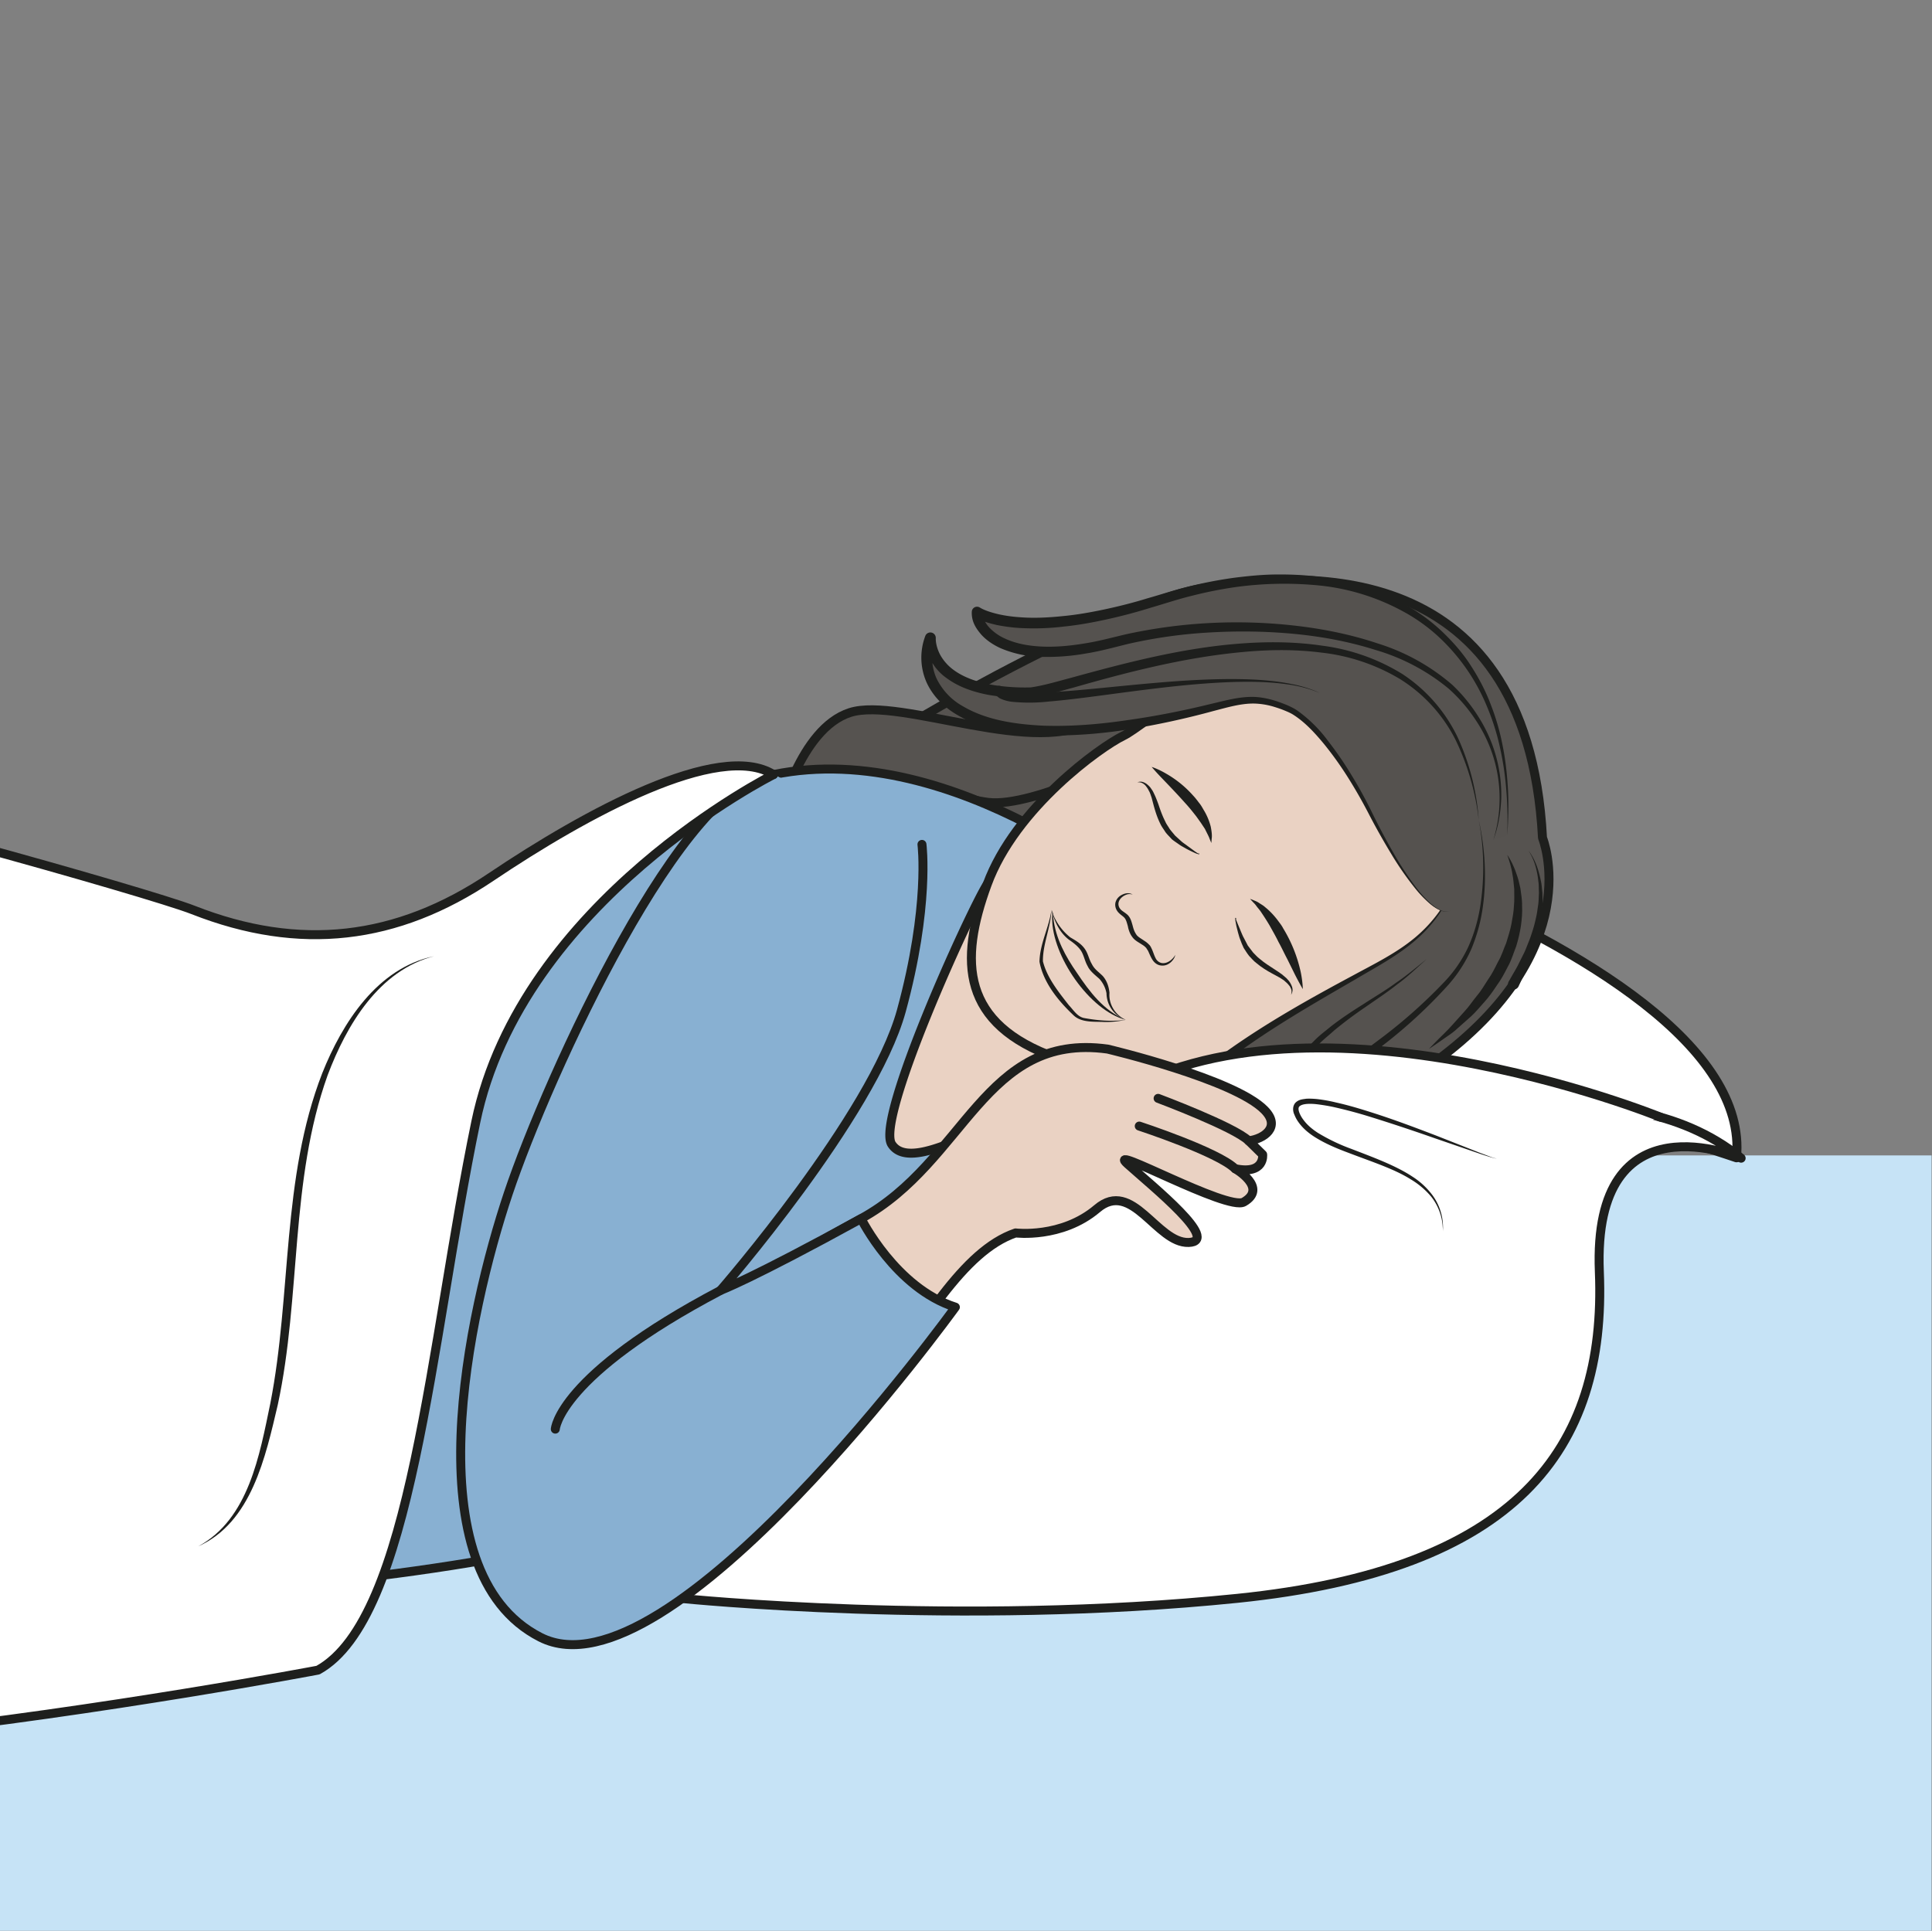
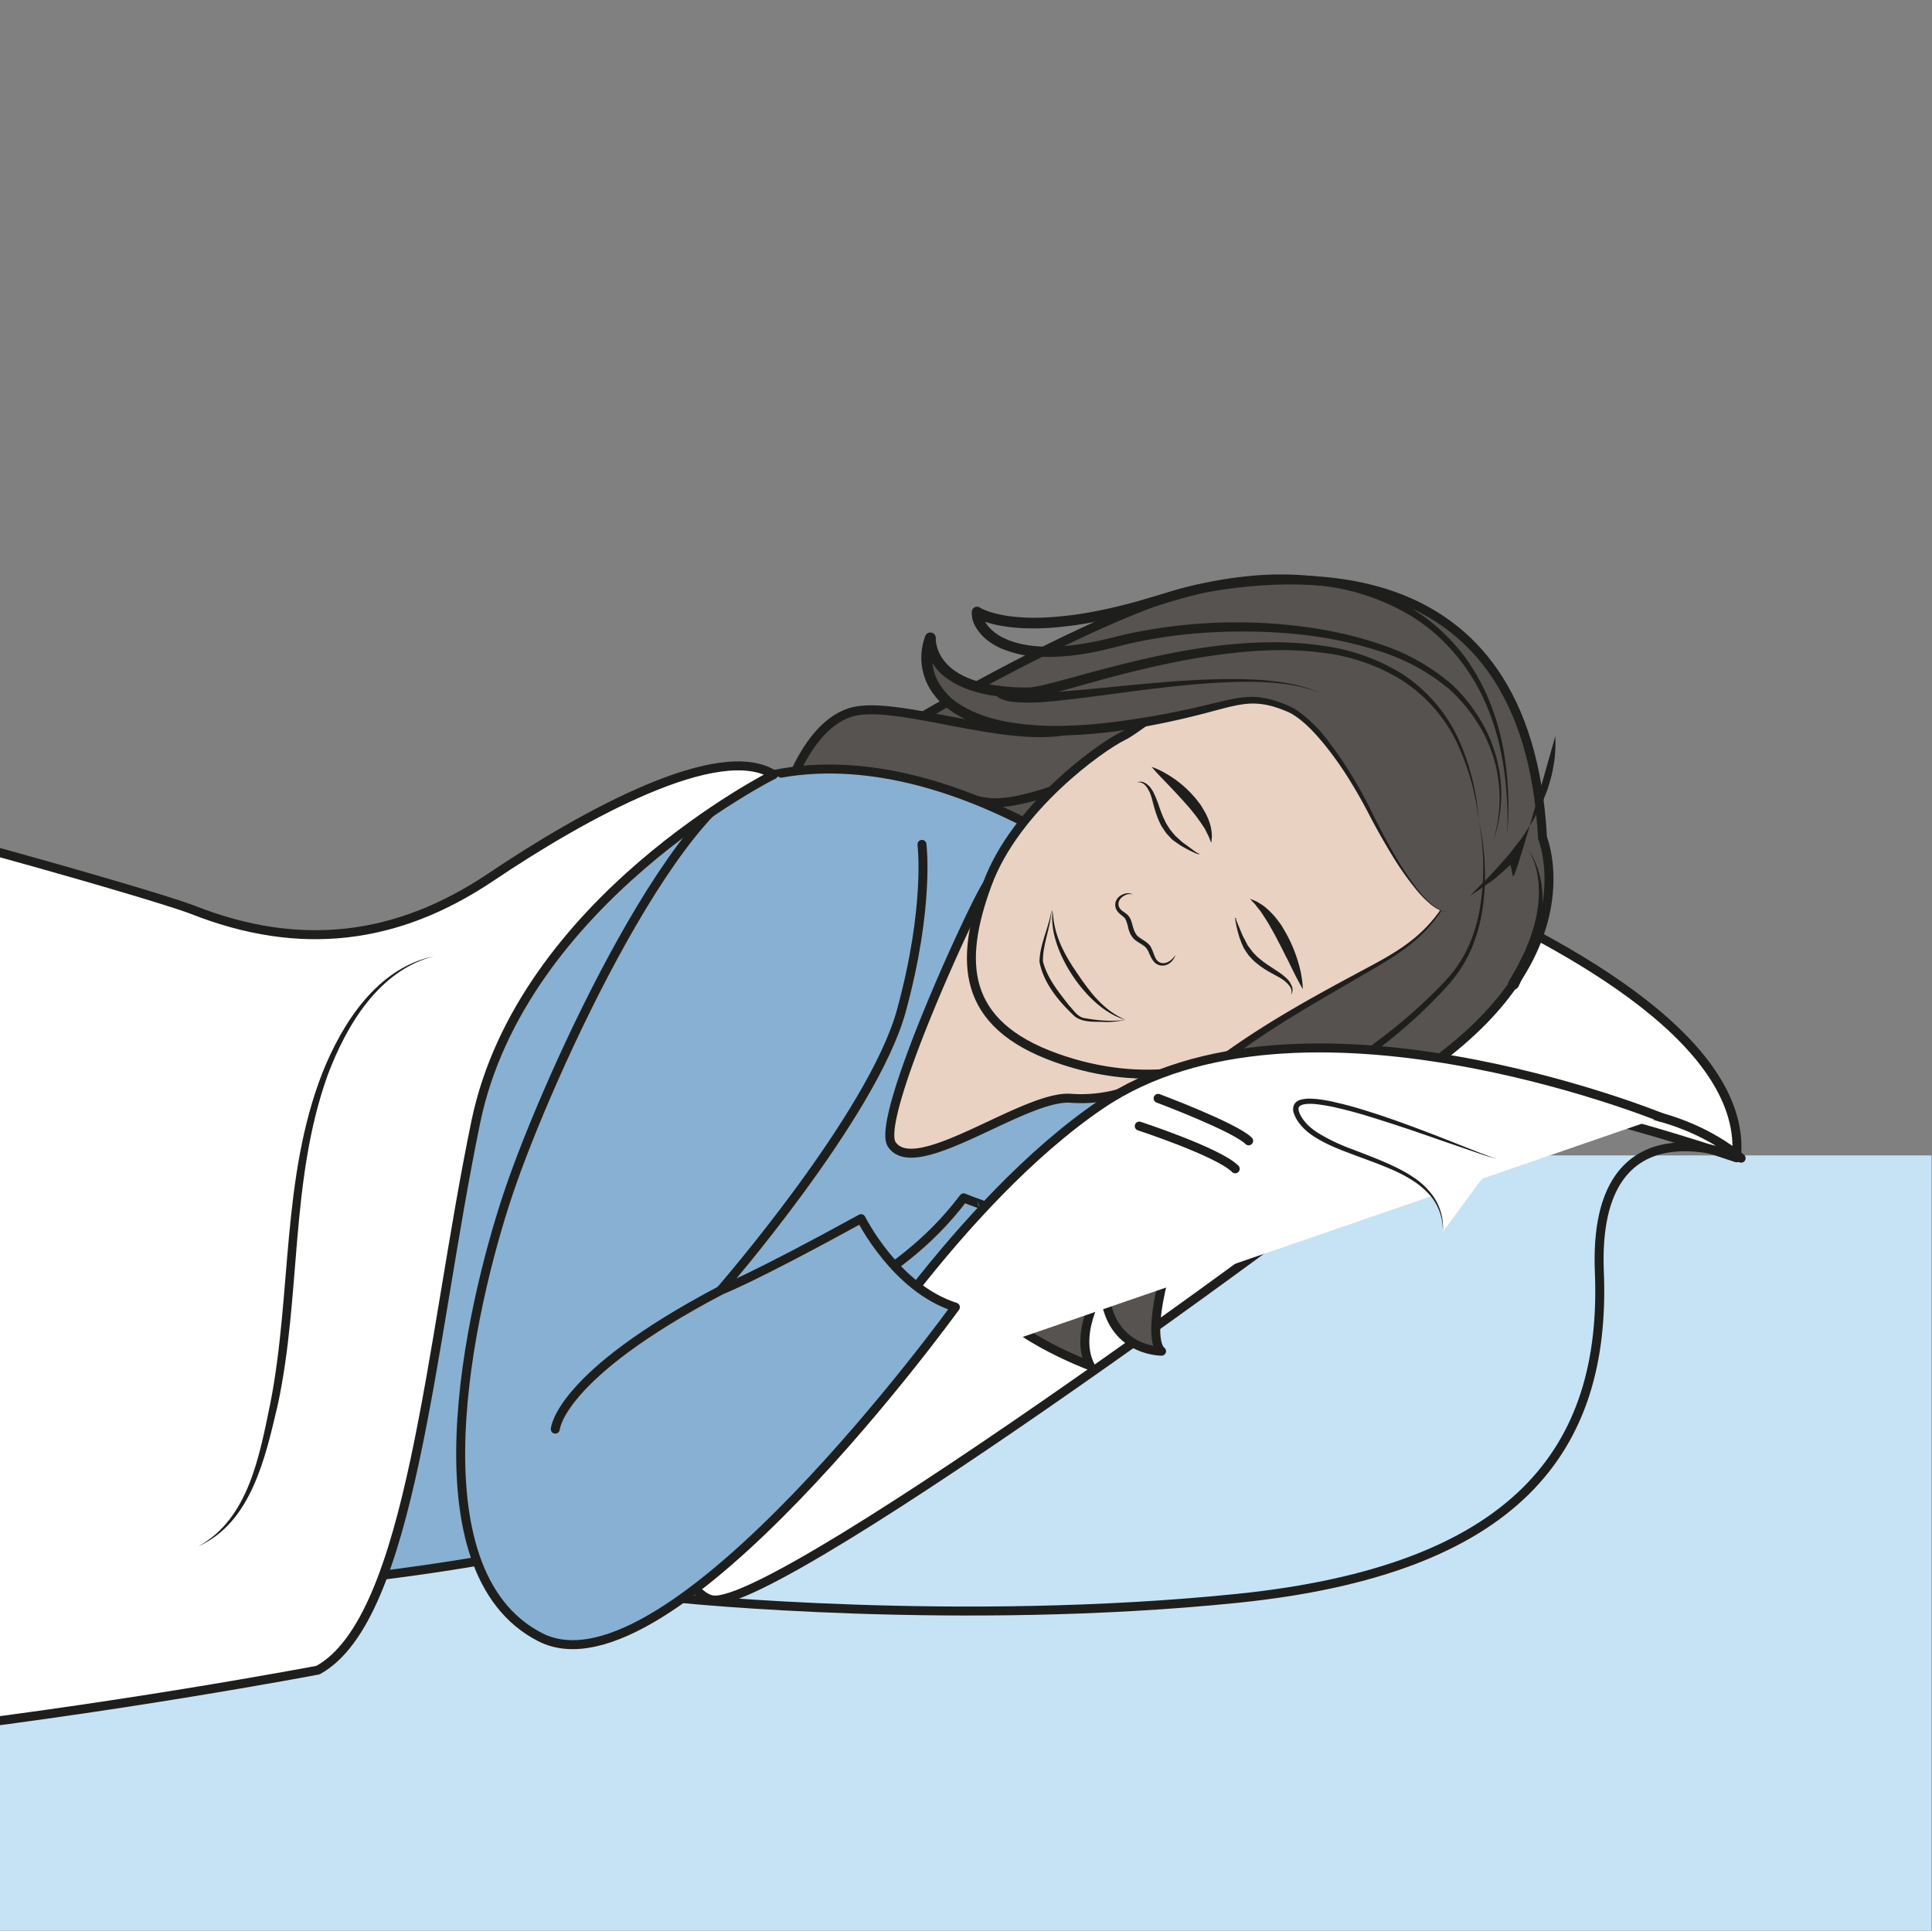
<svg xmlns="http://www.w3.org/2000/svg" xml:space="preserve" viewBox="0 0 275.9 275.76">
  <rect x="0" y="0" width="275.9" height="275.76" fill="#808080" stroke="none" />
  <defs>
    <clipPath id="a" clipPathUnits="userSpaceOnUse">
      <path d="M0 206.82h206.93V0H0Z" />
    </clipPath>
  </defs>
  <path d="M0 0h206.93v83.08H0Z" style="fill:#c6e3f6;fill-opacity:1;fill-rule:nonzero;stroke:none" transform="matrix(1.333 0 0 -1.333 0 275.76)" />
  <g clip-path="url(#a)" transform="matrix(1.333 0 0 -1.333 0 275.76)">
    <path d="M0 0c2.05.1 74.07-18.47 71.76-42.05 0 0-26.61 9.08-30.24 5.94-9.36-8.13-72.23-54.32-79.44-53.31-7.21 1.01-25 56.3-25 56.3S-23-1.16 0 0" style="fill:#fff;fill-opacity:1;fill-rule:nonzero;stroke:none" transform="translate(114.27 124.87)" />
    <path d="M0 0c2.05.1 74.07-18.47 71.76-42.05 0 0-26.61 9.08-30.24 5.94-9.36-8.13-72.23-54.32-79.44-53.31-7.21 1.01-25 56.3-25 56.3S-23-1.16 0 0z" style="fill:none;stroke:#1e1f1d;stroke-width:.962;stroke-linecap:round;stroke-linejoin:round;stroke-miterlimit:10;stroke-dasharray:none;stroke-opacity:1" transform="translate(114.27 124.87)" />
    <path d="M0 0s4.96-11.97-11.6-24.06c-16.56-12.1-26.3-13.45-28.62-21.77-2.34-8.3-.59-9.17-.59-9.17s-6.02-.07-6.15 7.2c0 0-3.41-5.04-1.48-8.77 0 0-10 3.72-11.45 8.21-1.46 4.5-19.32 51.84-15.88 55.23 3.44 3.39 29.63 18.12 38.96 19.8C-27.5 28.36-1.65 31.41 0 0" style="fill:#565350;fill-opacity:1;fill-rule:nonzero;stroke:none" transform="translate(165.25 117.1)" />
    <path d="M0 0s4.96-11.97-11.6-24.06c-16.56-12.1-26.3-13.45-28.62-21.77-2.34-8.3-.59-9.17-.59-9.17s-6.02-.07-6.15 7.2c0 0-3.41-5.04-1.48-8.77 0 0-10 3.72-11.45 8.21-1.46 4.5-19.32 51.84-15.88 55.23 3.44 3.39 29.63 18.12 38.96 19.8C-27.5 28.36-1.65 31.41 0 0Z" style="fill:none;stroke:#1e1f1d;stroke-width:.962;stroke-linecap:butt;stroke-linejoin:round;stroke-miterlimit:10;stroke-dasharray:none;stroke-opacity:1" transform="translate(165.25 117.1)" />
    <path d="M0 0s-11.4-5.92-16.32-5.32c-4.91.6-12.81 4.8-16.93 2.79-4.12-2.01-5.53-4.52-5.53-4.52s2.24 9.63 7.66 11.36c5.41 1.73 20.3-5.02 26.25-.68" style="fill:#565350;fill-opacity:1;fill-rule:nonzero;stroke:#1e1f1d;stroke-width:.962;stroke-linecap:butt;stroke-linejoin:round;stroke-miterlimit:10;stroke-dasharray:none;stroke-opacity:1" transform="translate(122.19 126.22)" />
    <path d="M0 0c17.8 3.17 13.57-6.17 13.57-6.17s11.81-7.01 23.32-6.37c11.51.65 25.42 23.21 44.95 27.23 19.52 4.02 39.93-13.64 39.93-13.64S139.37.18 140-9.56c.63-9.75-57.49-49.5-71.43-55.36-13.95-5.86-47.48-8.05-47.48-8.05" style="fill:#88b0d2;fill-opacity:1;fill-rule:nonzero;stroke:#1e1f1d;stroke-width:.962;stroke-linecap:round;stroke-linejoin:round;stroke-miterlimit:10;stroke-dasharray:none;stroke-opacity:1" transform="translate(1.03 109.19)" />
-     <path d="M0 0s-15.97 6.93-15.19-12.17c.79-19.1-8.94-31.93-38.77-34.99-29.83-3.05-59.48-.02-59.48-.02s8.14 7.32 11.21 20.62c3.08 13.3 10.85 11.66 18.94 22.31 0 0 20.85-8.85 33.86-.05C-36.42 4.5-12.92 10.56 0 0" style="fill:#fff;fill-opacity:1;fill-rule:nonzero;stroke:none" transform="translate(186.53 82.78)" />
    <path d="M0 0s-15.97 6.93-15.19-12.17c.79-19.1-8.94-31.93-38.77-34.99-29.83-3.05-59.48-.02-59.48-.02s8.14 7.32 11.21 20.62c3.08 13.3 10.85 11.66 18.94 22.31 0 0 20.85-8.85 33.86-.05C-36.42 4.5-12.92 10.56 0 0Z" style="fill:none;stroke:#1e1f1d;stroke-width:.962;stroke-linecap:round;stroke-linejoin:round;stroke-miterlimit:10;stroke-dasharray:none;stroke-opacity:1" transform="translate(186.53 82.78)" />
    <path d="M0 0c-1.84-2.93-11.98-25.14-10.22-27.84 2.53-3.87 14.2 5.29 19.17 4.93A15.3 15.3 0 0 1 25.33-8.76c.6 8.42 5.08 14.35-3.36 14.96C13.53 6.8 5.1 8.12 0 0" style="fill:#ead2c3;fill-opacity:1;fill-rule:nonzero;stroke:none" transform="translate(105.75 112.11)" />
    <path d="M0 0c-1.84-2.93-11.98-25.14-10.22-27.84 2.53-3.87 14.2 5.29 19.17 4.93A15.3 15.3 0 0 1 25.33-8.76c.6 8.42 5.08 14.35-3.36 14.96C13.53 6.8 5.1 8.12 0 0Z" style="fill:none;stroke:#1e1f1d;stroke-width:.962;stroke-linecap:round;stroke-linejoin:round;stroke-miterlimit:10;stroke-dasharray:none;stroke-opacity:1" transform="translate(105.75 112.11)" />
    <path d="M0 0s-9.47-1.9-12.07-3.41c-2.6-1.52-10.28-4.14-20.1-.64-10.21 3.64-10.45 10.34-7.42 18.6 3.02 8.24 12.18 14.75 14.56 15.9 2.38 1.14 10.44 8.74 17.95 8.63 7.52-.11 21.91-19.24 18.66-28.82C8.33.68 0 0 0 0" style="fill:#ead2c3;fill-opacity:1;fill-rule:nonzero;stroke:none" transform="translate(145.35 97.57)" />
    <path d="M0 0s-9.47-1.9-12.07-3.41c-2.6-1.52-10.28-4.14-20.1-.64-10.21 3.64-10.45 10.34-7.42 18.6 3.02 8.24 12.18 14.75 14.56 15.9 2.38 1.14 10.44 8.74 17.95 8.63 7.52-.11 21.91-19.24 18.66-28.82C8.33.68 0 0 0 0Z" style="fill:none;stroke:#1e1f1d;stroke-width:.962;stroke-linecap:round;stroke-linejoin:round;stroke-miterlimit:10;stroke-dasharray:none;stroke-opacity:1" transform="translate(145.35 97.57)" />
    <path d="M0 0c-.66-.58-1.02-4.45-6.62-8.02-5.6-3.58-21.84-10.93-26.97-20.2-5.14-9.26-8.81-5.9-15.32-5.95 0 0 7.28-5.14 15.62.07 8.34 5.22 30.2 17.9 34.3 25.96 3.22 6.33 1.3 14.43 1.3 14.43" style="fill:#55524f;fill-opacity:1;fill-rule:nonzero;stroke:none" transform="translate(156.12 112.72)" />
    <path d="M0 0c-.4-.53-.54-1.19-.83-1.77-.27-.6-.59-1.18-.93-1.74-.72-1.1-1.6-2.1-2.59-2.97-1.98-1.75-4.34-2.98-6.58-4.31-4.53-2.63-9.08-5.23-13.25-8.35a43.38 43.38 0 0 1-5.83-5.12c-.88-.94-1.7-1.94-2.4-3-.7-1.04-1.28-2.24-2.05-3.35-.75-1.11-1.61-2.18-2.7-3.05a7.16 7.16 0 0 0-3.87-1.56c-1.4-.13-2.74.06-4.03.2-1.3.17-2.57.3-3.84.28l.32 1.03a14.2 14.2 0 0 1 8.52-2.1c1.48.11 2.95.48 4.32 1.06 1.38.58 2.64 1.44 3.99 2.25 5.32 3.22 10.6 6.47 15.77 9.9 2.58 1.7 5.13 3.48 7.6 5.35a54.9 54.9 0 0 1 6.93 6.13 14 14 0 0 1 2.6 3.76c.64 1.4 1.06 2.87 1.31 4.4A27.33 27.33 0 0 1 2.3 6.3c.67-3.03.87-6.2.44-9.3a18 18 0 0 0-1.23-4.52 14.7 14.7 0 0 0-2.56-3.95 53.02 53.02 0 0 0-6.88-6.35 143.63 143.63 0 0 0-7.53-5.55c-5.12-3.54-10.44-6.78-15.72-10.05-1.3-.8-2.62-1.71-4.11-2.35a14.66 14.66 0 0 0-9.49-.77c-1.57.4-3.05 1-4.45 1.92a.56.56 0 0 0 .3 1.02h.02c1.35 0 2.68-.13 3.98-.3 1.3-.16 2.58-.34 3.8-.23 1.22.1 2.35.55 3.31 1.31.97.76 1.79 1.75 2.5 2.8.74 1.04 1.3 2.2 2.07 3.33.75 1.12 1.6 2.15 2.53 3.11a44.78 44.78 0 0 0 6.05 5.12c4.3 3.06 8.89 5.63 13.5 8.1 2.3 1.25 4.67 2.4 6.66 4.07 1 .84 1.89 1.8 2.64 2.87.36.54.69 1.1.98 1.69.3.57.48 1.23.89 1.74" style="fill:#1e1f1d;fill-opacity:1;fill-rule:nonzero;stroke:none" transform="translate(156.12 112.72)" />
-     <path d="M0 0s.23-.3.53-.91c.14-.31.32-.68.46-1.13.17-.44.3-.97.42-1.54.07-.58.2-1.21.18-1.89.04-.67-.02-1.38-.12-2.12-.11-.72-.28-1.47-.51-2.21-.29-.72-.5-1.49-.89-2.17-.36-.7-.72-1.4-1.18-2.01-.42-.64-.86-1.26-1.35-1.8-.49-.53-.93-1.09-1.42-1.53l-1.4-1.24c-.41-.4-.85-.7-1.24-.96l-1-.7-.86-.58s.26.29.73.76c.46.49 1.17 1.11 1.91 1.96l1.22 1.36c.44.47.8 1.04 1.25 1.58.46.53.81 1.15 1.21 1.76.43.6.75 1.26 1.08 1.92.38.63.58 1.34.87 2 .21.69.43 1.37.56 2.04.12.67.25 1.33.27 1.96.07.63.02 1.23.03 1.79C.69-3.11.66-2.6.57-2.15.51-1.7.4-1.32.32-.99.14-.36 0 0 0 0" style="fill:#1e1f1d;fill-opacity:1;fill-rule:nonzero;stroke:none" transform="translate(161.47 115.28)" />
+     <path d="M0 0s.23-.3.53-.91l-1.4-1.24c-.41-.4-.85-.7-1.24-.96l-1-.7-.86-.58s.26.29.73.76c.46.49 1.17 1.11 1.91 1.96l1.22 1.36c.44.47.8 1.04 1.25 1.58.46.53.81 1.15 1.21 1.76.43.6.75 1.26 1.08 1.92.38.63.58 1.34.87 2 .21.69.43 1.37.56 2.04.12.67.25 1.33.27 1.96.07.63.02 1.23.03 1.79C.69-3.11.66-2.6.57-2.15.51-1.7.4-1.32.32-.99.14-.36 0 0 0 0" style="fill:#1e1f1d;fill-opacity:1;fill-rule:nonzero;stroke:none" transform="translate(161.47 115.28)" />
    <path d="M0 0s-2.38-1.76-8.62 10.68c-1.75 3.49-5.53 9.66-8.77 11.01-4.21 1.76-5.29.62-11.9-.8-23.57-5.05-28.3 3.13-26.36 8.34 0 0-.42-5.95 10.51-5.84 5 .05 44.87 17.66 48.24-13.66" style="fill:#55524f;fill-opacity:1;fill-rule:evenodd;stroke:none" transform="translate(155.32 109.27)" />
    <path d="M0 0c-.35-.19-.77-.04-1.11.1-.35.17-.67.38-.97.63a12 12 0 0 0-1.6 1.65 32.56 32.56 0 0 0-2.63 3.79 74.89 74.89 0 0 0-2.26 4.01 53.04 53.04 0 0 1-2.26 3.99 36.77 36.77 0 0 1-2.65 3.72c-.96 1.16-2 2.3-3.24 3.1-.3.2-.63.34-.97.48-.36.15-.72.27-1.07.38a8 8 0 0 1-2.16.37c-1.46.03-2.93-.42-4.41-.8a86.35 86.35 0 0 0-9.03-1.96 51.06 51.06 0 0 0-9.26-.65c-1.55.05-3.11.2-4.65.53-1.54.33-3.07.82-4.46 1.64-1.4.8-2.65 2-3.34 3.54a6.56 6.56 0 0 0-.13 4.92.58.58 0 0 0 1.13-.21v-.04c-.01-.55.2-1.27.52-1.83a5 5 0 0 1 1.34-1.5c1.1-.83 2.5-1.3 3.93-1.59 1.42-.26 2.93-.36 4.37-.32 1.33.18 2.86.64 4.3 1.02 5.81 1.6 11.73 3.15 17.81 3.65 3.03.25 6.1.25 9.14-.2a21.58 21.58 0 0 0 8.6-3.05A16.78 16.78 0 0 0 .89 18.5 25.51 25.51 0 0 0 3.1 9.73 26.61 26.61 0 0 1 .6 18.36a16.37 16.37 0 0 1-5.96 6.5 20.88 20.88 0 0 1-8.4 2.82c-2.96.38-5.97.32-8.94.01-5.97-.6-11.82-2.1-17.62-3.76-1.49-.39-2.85-.85-4.52-1.08a22.1 22.1 0 0 0-4.64.31c-1.53.3-3.09.8-4.42 1.78a5.42 5.42 0 0 0-2.32 4.33l1.12-.24a5.4 5.4 0 0 1 .08-4.05 6.77 6.77 0 0 1 2.86-3.05c2.52-1.49 5.6-1.93 8.6-2.08 3.01-.1 6.05.15 9.06.6 3.01.42 6.02 1.02 8.98 1.75 1.49.34 3 .79 4.63.73.8-.04 1.6-.22 2.34-.46.39-.13.75-.27 1.1-.41.36-.16.74-.34 1.07-.56a14.63 14.63 0 0 0 3.33-3.28 37.5 37.5 0 0 0 2.61-3.82c.8-1.31 1.54-2.68 2.2-4.05a73.68 73.68 0 0 1 2.16-4.06 34.6 34.6 0 0 1 2.51-3.83c.47-.6.97-1.18 1.55-1.68.29-.25.6-.47.93-.65.34-.15.74-.3 1.1-.13" style="fill:#1e1f1d;fill-opacity:1;fill-rule:nonzero;stroke:none" transform="translate(155.32 109.27)" />
-     <path d="M0 0s3.27 8.07-3.75 15.6c-7.03 7.53-24.84 8.76-36.75 5.62-11.9-3.14-14.98 1.52-14.79 3.18 0 0 4.88-3.38 19.74 1.38C-14.85 32.42 2.8 23.93 1.5.51" style="fill:#55524f;fill-opacity:1;fill-rule:evenodd;stroke:none" transform="translate(159.98 116.87)" />
    <path d="M0 0a15.04 15.04 0 0 1-1.9 12.87 16.98 16.98 0 0 1-2.9 3.36 21.96 21.96 0 0 1-7.81 4.13c-2.84.9-5.8 1.45-8.77 1.73-2.97.28-5.96.32-8.94.15A52.07 52.07 0 0 1-39.17 21c-1.42-.35-2.93-.77-4.44-1.01a23.56 23.56 0 0 0-4.6-.37 11.7 11.7 0 0 0-4.62.95c-.73.34-1.44.8-2.01 1.42-.55.64-1.08 1.39-1.03 2.47a.56.56 0 0 0 .84.46l.07-.04c.5-.3 1.3-.54 2-.7.73-.16 1.48-.26 2.24-.31 1.52-.12 3.06-.04 4.6.12 1.53.14 3.06.42 4.57.74 1.52.33 3.03.71 4.51 1.17 1.5.42 3 .93 4.55 1.29 1.54.39 3.1.68 4.66.9 1.58.2 3.16.36 4.75.36 1.59.01 3.18-.07 4.76-.3 3.14-.44 6.25-1.4 9.01-3a19.47 19.47 0 0 0 3.84-2.83c1.15-1.1 2.21-2.3 3.07-3.65.86-1.33 1.6-2.74 2.15-4.22.58-1.48 1-3 1.29-4.55.3-1.55.46-3.12.54-4.69.07-1.57.02-3.14-.08-4.7.04 1.57.03 3.13-.1 4.7a31.86 31.86 0 0 1-.67 4.62 24.85 24.85 0 0 1-1.4 4.45 21.17 21.17 0 0 1-5.25 7.55 18.78 18.78 0 0 1-3.76 2.67 23.81 23.81 0 0 1-8.76 2.75 38.1 38.1 0 0 1-9.24-.16 44.35 44.35 0 0 1-4.56-.91c-1.5-.36-2.97-.86-4.49-1.3a56.1 56.1 0 0 0-4.59-1.22c-1.54-.34-3.1-.63-4.69-.79a26.69 26.69 0 0 0-4.79-.15c-.8.05-1.6.16-2.41.32-.82.2-1.57.38-2.41.88l.9.41c-.04-.44.29-1.1.72-1.56a5.2 5.2 0 0 1 1.65-1.17c1.27-.6 2.72-.83 4.17-.88 1.46-.05 2.93.1 4.39.34 1.47.23 2.87.61 4.38.97a55.41 55.41 0 0 0 18.13.94c3.01-.34 6.01-.94 8.9-1.91a22.37 22.37 0 0 0 7.97-4.42 17.45 17.45 0 0 0 2.88-3.54A15.6 15.6 0 0 0 .85 4.43C.78 2.93.54 1.41 0 0" style="fill:#1e1f1d;fill-opacity:1;fill-rule:nonzero;stroke:none" transform="translate(159.98 116.87)" />
    <path d="M0 0s.62-.74 1.04-2.11c.1-.34.2-.72.28-1.12.1-.4.11-.84.17-1.28 0-.45.05-.91.01-1.38-.03-.47-.04-.95-.13-1.42-.06-.48-.13-.96-.25-1.41-.1-.46-.2-.92-.35-1.34-.14-.43-.25-.85-.4-1.23l-.43-1.09c-.26-.67-.56-1.2-.73-1.58l-.28-.6a.59.59 0 1 0-1.06.52l.02.03.02.03.32.56c.19.35.51.84.8 1.46l.5 1c.18.36.31.75.48 1.16.17.4.3.82.44 1.25.14.44.25.88.35 1.34.11.44.16.9.23 1.35.07.46.06.9.09 1.34-.03.43 0 .85-.07 1.25-.04.4-.1.77-.18 1.11A6.55 6.55 0 0 1 0 0" style="fill:#1e1f1d;fill-opacity:1;fill-rule:nonzero;stroke:none" transform="translate(163.75 115.74)" />
    <path d="m0 0-.36.14a13.67 13.67 0 0 1-2.7.72c-.66.1-1.4.2-2.2.25-3.25.24-7.58-.07-11.88-.58C-21.44.03-25.73-.65-29-.92a18.78 18.78 0 0 0-4.05-.02c-.5.07-.95.22-1.25.38-.3.21-.45.38-.45.38-.21.23-.2.58.03.79.19.17.45.19.66.07l.21-.12.15-.12c.15-.08.4-.2.84-.27a17.9 17.9 0 0 1 3.8-.1c3.22.15 7.53.68 11.86 1.04 4.33.37 8.7.53 11.95.18.8-.08 1.55-.2 2.2-.33a13.55 13.55 0 0 0 2.7-.8L0 0" style="fill:#1e1f1d;fill-opacity:1;fill-rule:nonzero;stroke:none" transform="translate(141.38 132.63)" />
    <path d="M0 0c-5.71-5.3-10.27-5.92-15.02-12.7-4.74-6.77-15.71-20.6-23.25-21.83-7.53-1.23-9.94 8.67-9.94 8.67s7.41-15.52 27.9 12.47" style="fill:#55524f;fill-opacity:1;fill-rule:nonzero;stroke:none" transform="translate(152.85 104.12)" />
-     <path d="M0 0c-1.04-.92-2.03-1.9-3.17-2.72-1.09-.87-2.26-1.63-3.4-2.43a44.38 44.38 0 0 1-3.32-2.48c-.51-.47-1.06-.89-1.54-1.37l-1.42-1.5c-.85-1.07-1.7-2.14-2.48-3.3-.8-1.14-1.62-2.28-2.45-3.4a96.33 96.33 0 0 0-8.14-9.57c-.97-1-1.98-1.98-3.03-2.91a37.16 37.16 0 0 0-3.3-2.65c-.6-.39-1.17-.82-1.8-1.15L-35-34l-1-.43c-.65-.32-1.4-.46-2.1-.65-.82-.07-1.38-.18-2.22-.05a7.51 7.51 0 0 0-4.09 1.76 11.93 11.93 0 0 0-2.7 3.4 18.01 18.01 0 0 0-1.62 4 .52.52 0 0 0 .97.37l.01-.03a7.75 7.75 0 0 1 2.87-3.02 7.18 7.18 0 0 1 4.06-1 12.02 12.02 0 0 1 4.2 1.08c.67.27 1.31.65 1.95 1.01.63.4 1.27.79 1.86 1.24.62.42 1.19.9 1.77 1.37.59.47 1.13.99 1.7 1.48a65.15 65.15 0 0 1 3.19 3.18c.52.54 1 1.11 1.51 1.67.51.56.99 1.14 1.47 1.72.98 1.15 1.9 2.34 2.85 3.52-.88-1.23-1.72-2.48-2.67-3.67-.46-.6-.9-1.2-1.4-1.78-.48-.58-.95-1.18-1.45-1.74-1-1.15-2.02-2.26-3.1-3.33-.56-.51-1.1-1.06-1.68-1.55-.58-.49-1.15-1-1.77-1.44-.6-.48-1.24-.9-1.87-1.32-.66-.39-1.32-.8-2.03-1.12a12.92 12.92 0 0 0-4.49-1.26 7.85 7.85 0 0 0-4.61 1.07 8.73 8.73 0 0 0-3.3 3.44l.98.35c.35-1.26.88-2.54 1.53-3.71a10.84 10.84 0 0 1 2.49-3.07A6.41 6.41 0 0 1-40.23-34c.54-.12 1.37.01 1.94.06.62.19 1.26.27 1.87.58l.92.38.88.5c.6.3 1.15.7 1.72 1.08 1.12.77 2.2 1.63 3.23 2.54a72.32 72.32 0 0 1 5.85 5.85 139.88 139.88 0 0 1 7.86 9.66c.8 1.13 1.71 2.22 2.61 3.3l1.5 1.5c.5.48 1.07.9 1.61 1.35 1.11.86 2.28 1.63 3.46 2.37 1.16.76 2.37 1.46 3.48 2.28C-2.15-1.78-1.09-.87 0 0" style="fill:#1e1f1d;fill-opacity:1;fill-rule:nonzero;stroke:none" transform="translate(152.85 104.12)" />
    <path d="M0 0s.1.16.06.45C.04.58-.02.74-.12.9c-.13.16-.26.33-.45.48-.17.18-.4.3-.66.47l-.79.43c-.56.3-1.16.67-1.7 1.13-.29.21-.51.5-.76.75-.22.27-.4.58-.58.85-.15.3-.26.6-.37.89-.12.28-.17.55-.25.8-.14.5-.22.92-.27 1.22l-.02.2v.1c.04.05.09 0 .1-.01l.05-.12-.08.1c-.04.07.02-.13.06-.25.1-.27.28-.66.47-1.14.1-.23.2-.5.34-.74l.41-.79.57-.75c.23-.22.43-.47.7-.67.5-.43 1.06-.78 1.6-1.13.26-.16.54-.36.78-.53.21-.19.46-.36.63-.57.2-.2.31-.42.4-.62.1-.2.12-.4.11-.56C.14.12 0 0 0 0" style="fill:#1e1f1d;fill-opacity:1;fill-rule:nonzero;stroke:none" transform="translate(138.3 100.29)" />
    <path d="M0 0c-.01 0 0-.2-.21-.5-.1-.14-.23-.3-.46-.45a1.24 1.24 0 0 0-.9-.2c-.37.05-.69.3-.89.63-.17.26-.32.64-.46.94l-.13.2-.06.1-.1.1c-.1.1-.24.2-.41.3-.32.22-.73.4-1 .8-.25.32-.4.79-.46 1.13-.1.35-.18.7-.37.91-.2.22-.59.42-.8.77-.2.31-.24.71-.11 1.01.12.31.36.53.59.65.24.13.45.19.65.2.4 0 .56-.16.57-.14 0-.01-.22.08-.55.03-.31-.08-.81-.34-.96-.83a.82.82 0 0 1 .16-.74c.16-.22.48-.36.8-.65.33-.34.41-.74.52-1.1.1-.39.18-.66.4-.99.15-.25.52-.44.85-.67.16-.1.35-.24.5-.4l.1-.1.1-.15.13-.27c.16-.36.23-.64.39-.95a.96.96 0 0 1 .6-.51c.53-.12.98.23 1.2.45C-.07-.19 0 0 0 0" style="fill:#1e1f1d;fill-opacity:1;fill-rule:nonzero;stroke:none" transform="translate(125.91 104.58)" />
    <path d="M0 0s.15.11.48.07C.63.04.8-.03 1-.17c.17-.14.36-.3.5-.54.17-.21.28-.49.4-.74.12-.27.24-.59.35-.89.2-.6.42-1.23.72-1.81.12-.3.33-.56.49-.84.19-.25.4-.49.59-.72l.66-.6c.2-.18.45-.33.65-.49.42-.3.75-.56 1-.72.1-.07.28-.17.22-.11a.5.5 0 0 1-.07.1l.1-.08s.05-.06-.01-.09c-.04 0-.07 0-.1.02l-.2.06c-.27.12-.67.3-1.11.54-.23.14-.47.25-.72.43s-.52.35-.78.56c-.22.25-.48.49-.69.77-.18.3-.41.58-.55.9-.32.64-.53 1.31-.7 1.93l-.23.87c-.1.28-.17.54-.3.74-.1.22-.24.4-.36.55a1.2 1.2 0 0 1-.41.29C.18.06 0 0 0 0" style="fill:#1e1f1d;fill-opacity:1;fill-rule:nonzero;stroke:none" transform="translate(121.85 123.04)" />
    <path d="M0 0s-.38.64-.86 1.59l-.8 1.62c-.31.58-.6 1.22-.94 1.83-.3.62-.65 1.22-.96 1.78-.33.56-.66 1.06-.95 1.49-.15.21-.31.39-.44.56-.12.18-.25.31-.36.42l-.34.37s.17-.05.47-.18c.15-.06.34-.14.52-.27.19-.13.43-.25.63-.44.44-.35.9-.82 1.32-1.37.2-.28.44-.56.6-.88A15.18 15.18 0 0 0-.22 1.81C0 .74 0 0 0 0" style="fill:#1e1f1d;fill-opacity:1;fill-rule:nonzero;stroke:none" transform="translate(139.57 100.9)" />
    <path d="M0 0s.67-.2 1.55-.72a11.46 11.46 0 0 0 2.91-2.37c.24-.25.44-.53.65-.8.22-.26.37-.58.54-.85.33-.57.55-1.15.68-1.67.1-.52.15-.96.1-1.27l-.04-.47-.18.44c-.09.27-.3.64-.5 1.06L5.28-6l-.5.7c-.37.47-.76.97-1.2 1.44-.85.96-1.76 1.9-2.45 2.62C.44-.53 0 0 0 0" style="fill:#1e1f1d;fill-opacity:1;fill-rule:nonzero;stroke:none" transform="translate(123.38 124.7)" />
    <path d="M0 0c-3.91 1.02-7.9 6.89-7.88 10.87-.02.3.07.63-.07.9.2-.25.15-.6.2-.9.25-2.15 1.3-4.08 2.52-5.83C-3.86 2.99-2.34.97 0 0" style="fill:#1d1d1b;fill-opacity:1;fill-rule:nonzero;stroke:none" transform="translate(120.6 97.6)" />
-     <path d="M0 0a3.06 3.06 0 0 0-2.06 2.85 3.16 3.16 0 0 1-.75 1.53c-.4.37-1.02.82-1.27 1.38-.31.53-.4 1.17-.72 1.66-.32.47-.79.83-1.3 1.18-1.03.8-1.55 2-1.85 3.18a6.06 6.06 0 0 1 2.01-2.94c.5-.3 1.1-.62 1.5-1.16.4-.51.48-1.15.8-1.68.28-.58.71-.83 1.18-1.3.45-.51.66-1.17.72-1.8C-1.84 1.68-1.14.53 0 0" style="fill:#1d1d1b;fill-opacity:1;fill-rule:nonzero;stroke:none" transform="translate(120.6 97.6)" />
    <path d="M0 0c-.07-1.86-.94-3.66-.91-5.5.44-1.76 1.67-3.28 2.78-4.7.48-.5.9-1.22 1.61-1.37 1.45-.27 2.98-.4 4.47-.2A9.92 9.92 0 0 0 5.7-12c-1.1.06-2.46-.1-3.32.71C.74-9.74-.86-7.8-1.28-5.54-1.24-3.6-.26-1.88 0 0" style="fill:#1d1d1b;fill-opacity:1;fill-rule:nonzero;stroke:none" transform="translate(112.64 109.37)" />
    <path d="M0 0s-38.74 15.77-59.98 1.34C-75.25-9.03-88.54-30.5-88.54-30.5" style="fill:#fff;fill-opacity:1;fill-rule:nonzero;stroke:#1e1f1d;stroke-width:.962;stroke-linecap:round;stroke-linejoin:round;stroke-miterlimit:10;stroke-dasharray:none;stroke-opacity:1" transform="translate(177.9 87.17)" />
-     <path d="M0 0s7.03 9.24 28.33 20.88c11.2 6.12 13.18 20 26.42 18.17 0 0 13.57-3.21 16.81-6.53 1.8-1.83-.08-3.1-1.7-3.3l1.5-1.47s.27-2.18-2.94-1.52c0 0 3.55-2.04.93-3.56-1.74-1.02-15.04 6.4-12.47 4.08 2.8-2.51 9.99-8.31 6.55-8.42-3.43-.11-6.02 6.85-9.81 3.62-3.8-3.22-8.73-2.6-8.73-2.6-11.36-3.9-16.93-31.23-42.76-40.69" style="fill:#ead2c3;fill-opacity:1;fill-rule:nonzero;stroke:#1e1f1d;stroke-width:.962;stroke-linecap:round;stroke-linejoin:round;stroke-miterlimit:10;stroke-dasharray:none;stroke-opacity:1" transform="translate(63.91 55.42)" />
    <path d="M0 0s8.2-3.07 9.7-4.55" style="fill:none;stroke:#1e1f1d;stroke-width:.962;stroke-linecap:round;stroke-linejoin:round;stroke-miterlimit:10;stroke-dasharray:none;stroke-opacity:1" transform="translate(124.07 89.19)" />
    <path d="M0 0s8.48-2.78 10.28-4.58" style="fill:none;stroke:#1e1f1d;stroke-width:.962;stroke-linecap:round;stroke-linejoin:round;stroke-miterlimit:10;stroke-dasharray:none;stroke-opacity:1" transform="translate(122.05 86.22)" />
    <path d="M0 0s.86-6.62-2.21-17.84C-5.3-29.07-21.58-47.78-21.58-47.78s3.21 1.17 15.06 7.68c0 0 3.7-7.46 10.1-9.48 0 0-30.63-42.43-44.46-35.37-13.84 7.05-7.68 34.9-3.44 47.55C-40.08-24.76-25.37 7.42-15.9 7.49" style="fill:#88b0d2;fill-opacity:1;fill-rule:nonzero;stroke:#1e1f1d;stroke-width:.962;stroke-linecap:round;stroke-linejoin:round;stroke-miterlimit:10;stroke-dasharray:none;stroke-opacity:1" transform="translate(98.77 116.4)" />
    <path d="M0 0c-1.74.2-23.71 9.74-21.37 4.68C-19.02-.38-5.57.48-5.76-7.82" style="fill:#fff;fill-opacity:1;fill-rule:nonzero;stroke:none" transform="translate(160.35 82.73)" />
    <path d="M0 0s-.17.02-.5.11c-.3.09-.77.23-1.35.43l-4.8 1.65c-1.99.7-4.3 1.48-6.81 2.26a49.4 49.4 0 0 1-3.89 1.05c-.66.15-1.34.26-2.02.34-.63.06-1.44.07-1.77-.24-.28-.26.1-1.04.48-1.51.39-.52.92-.95 1.47-1.31a20.12 20.12 0 0 1 3.6-1.73c2.44-.94 4.78-1.8 6.56-2.98A8.1 8.1 0 0 0-6.9-3.9a5.8 5.8 0 0 0 1.14-3.43v-.5s0 .17-.03.5a5.73 5.73 0 0 1-1.27 3.3 8.6 8.6 0 0 1-2.15 1.81c-1.76 1.11-4.1 1.86-6.56 2.8-1.23.46-2.51.97-3.72 1.73-.6.38-1.16.83-1.63 1.43-.25.33-.4.57-.56.97-.16.32-.24.89.11 1.28.37.37.8.37 1.16.43.38.02.74 0 1.1-.03.7-.08 1.4-.2 2.08-.37 1.36-.3 2.67-.7 3.92-1.1 2.51-.8 4.8-1.68 6.77-2.43L-1.82.63l1.34-.5C-.18.04 0 0 0 0" style="fill:#1e1f1d;fill-opacity:1;fill-rule:nonzero;stroke:none" transform="translate(160.35 82.73)" />
    <path d="M0 0s.34 5.72 17.7 14.86" style="fill:none;stroke:#1e1f1d;stroke-width:.962;stroke-linecap:round;stroke-linejoin:round;stroke-miterlimit:10;stroke-dasharray:none;stroke-opacity:1" transform="translate(59.49 53.75)" />
    <path d="M0 0s-27-13.5-31.9-37.23c-4.9-23.72-6.82-53.14-16.9-58.72 0 0-90.83-17.28-97.7-3.38 0 0-47.32 106.27 34.68 98.02 7.17-.72 44.99-11.36 49.63-13.19 11.42-4.49 21.82-3.27 31.92 3.52C-20.17-4.18-5.82 3.66 0 0" style="fill:#fff;fill-opacity:1;fill-rule:nonzero;stroke:none" transform="translate(82.87 123.88)" />
    <path d="M0 0s-27-13.5-31.9-37.23c-4.9-23.72-6.82-53.14-16.9-58.72 0 0-90.83-17.28-97.7-3.38 0 0-47.32 106.27 34.68 98.02 7.17-.72 44.99-11.36 49.63-13.19 11.42-4.49 21.82-3.27 31.92 3.52C-20.17-4.18-5.82 3.66 0 0Z" style="fill:none;stroke:#1e1f1d;stroke-width:.962;stroke-linecap:round;stroke-linejoin:round;stroke-miterlimit:10;stroke-dasharray:none;stroke-opacity:1" transform="translate(82.87 123.88)" />
    <path d="M0 0c-5.92-1.52-9.38-7.39-11.4-12.75-4.06-11.32-2.83-23.63-5.34-35.31-1.31-5.54-2.8-12.62-8.53-15.17 5.42 2.92 6.58 9.8 7.73 15.32 2.29 11.69 1.18 24.1 5.56 35.37C-9.83-7.14-6.07-1.25 0 0" style="fill:#1e1f1d;fill-opacity:1;fill-rule:nonzero;stroke:none" transform="translate(46.5 104.42)" />
  </g>
</svg>